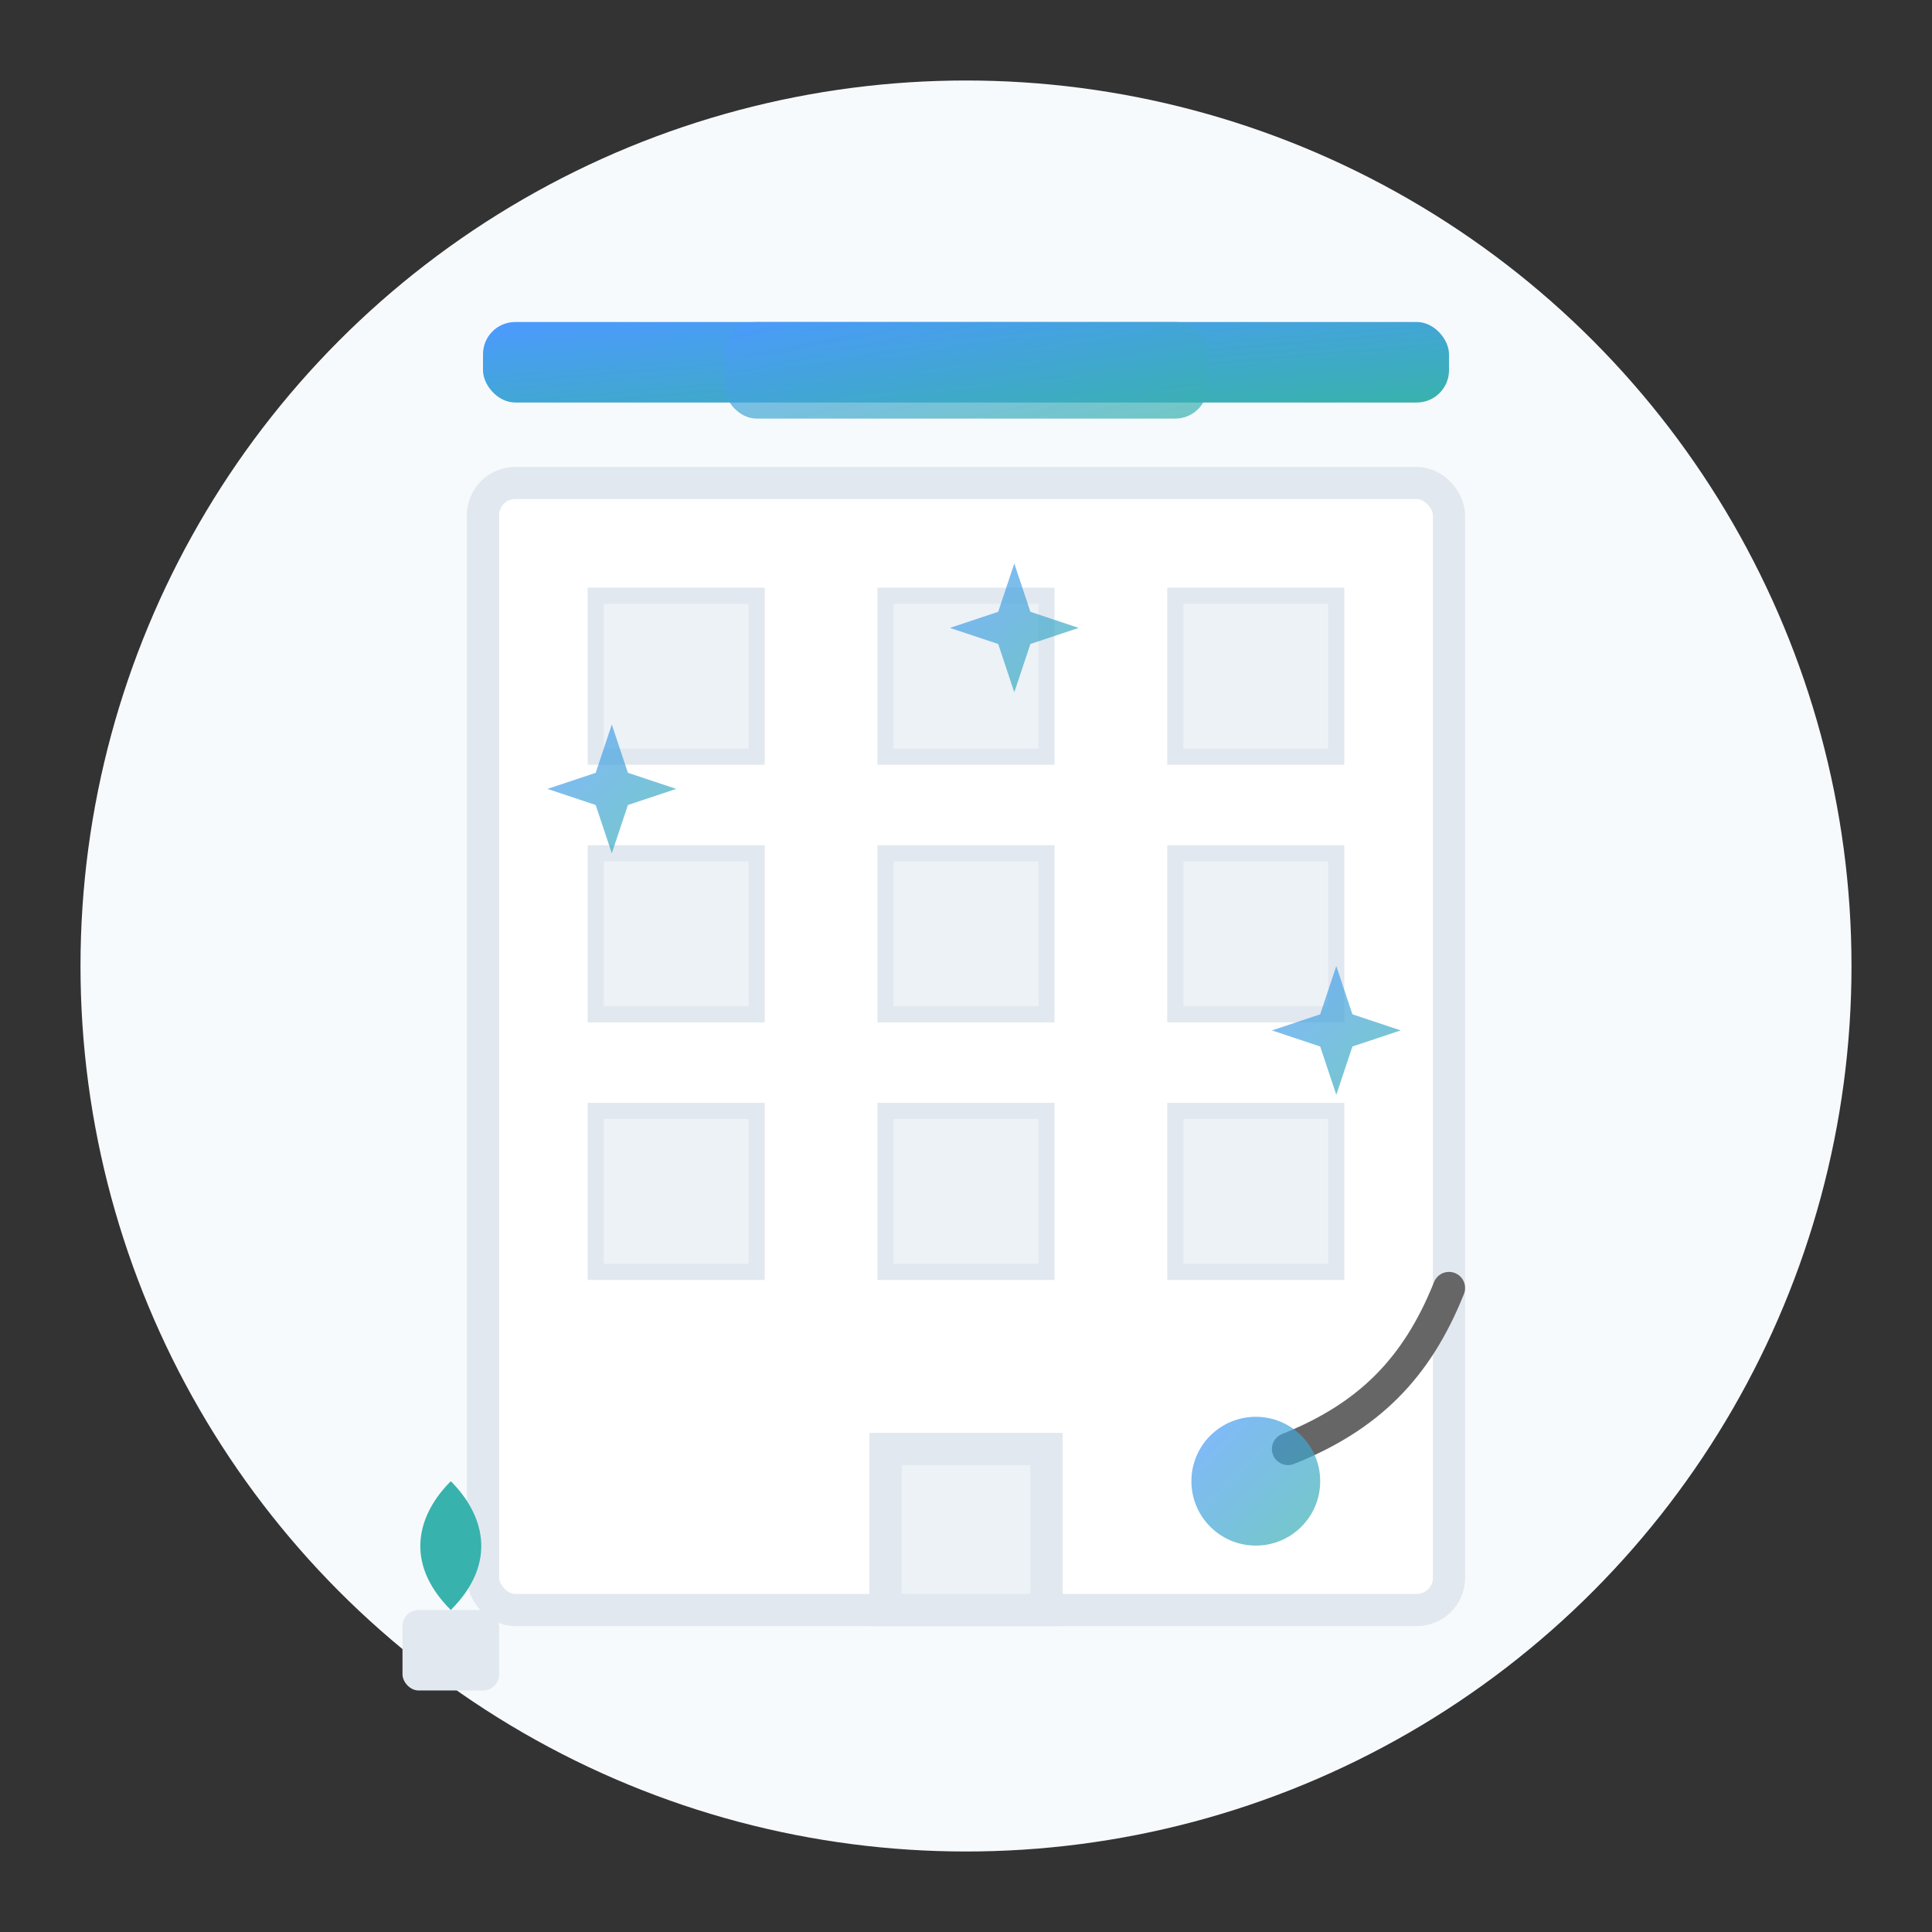
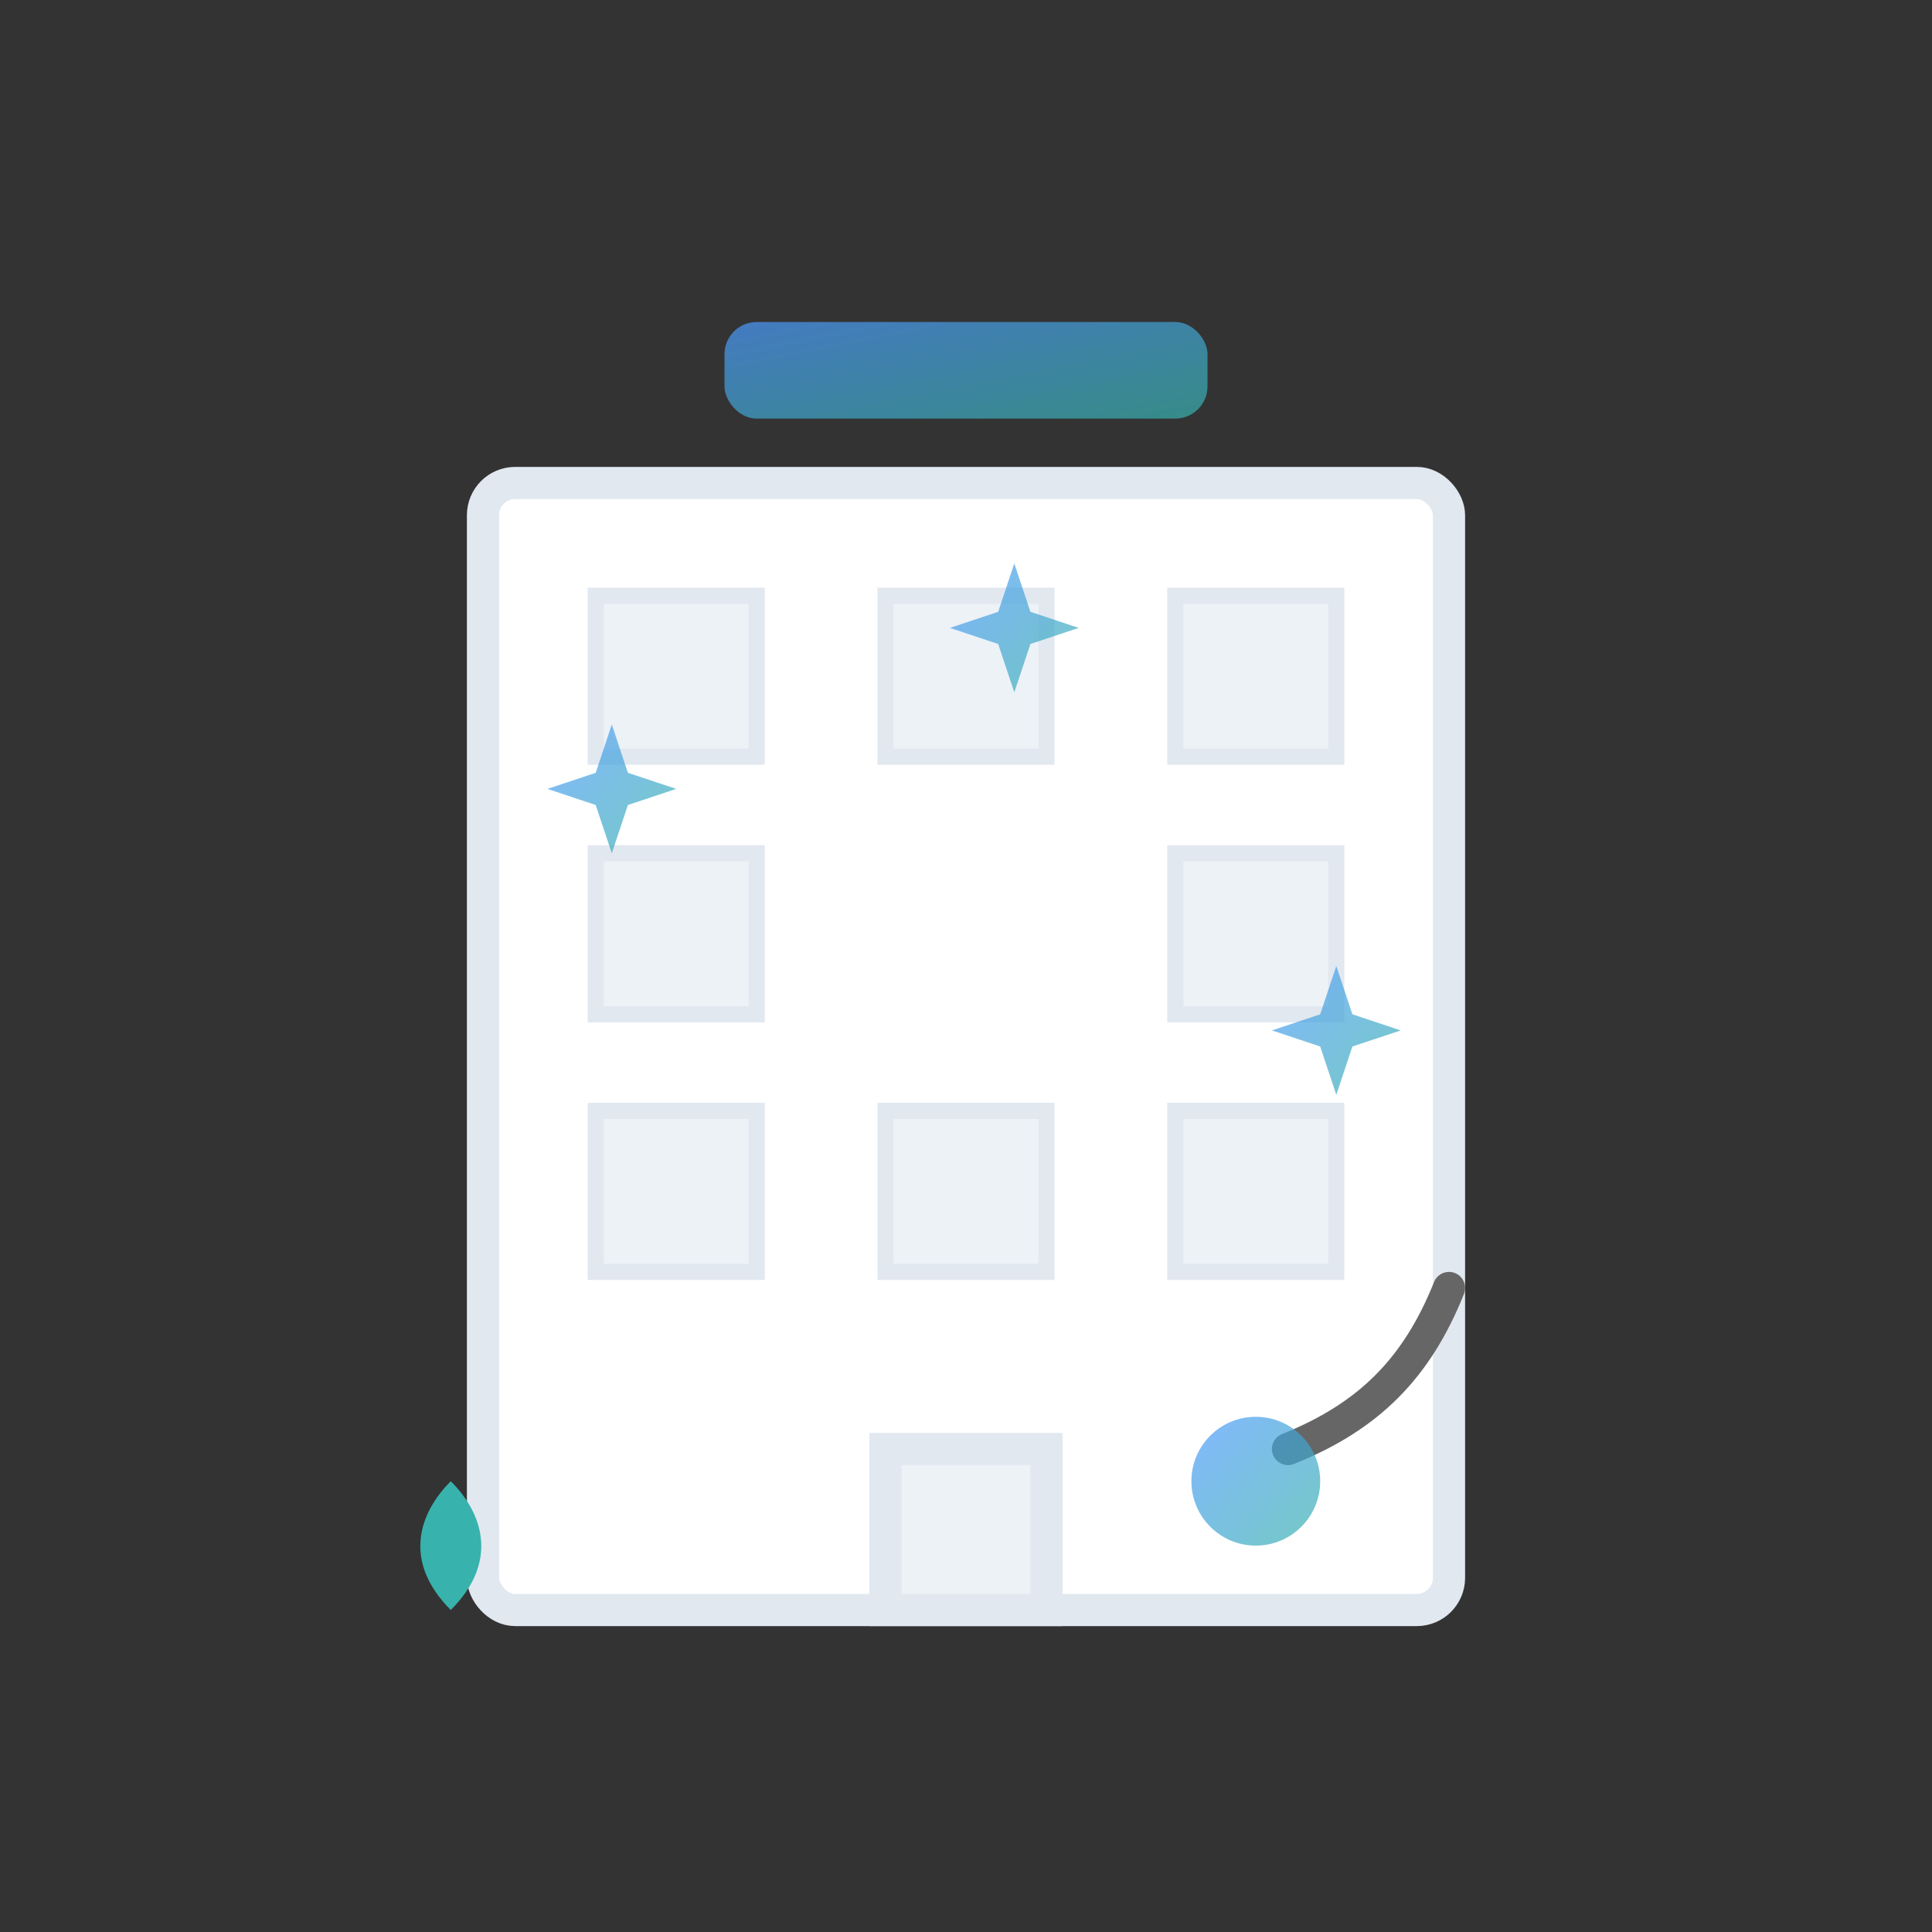
<svg xmlns="http://www.w3.org/2000/svg" width="120" height="120" viewBox="0 0 120 120">
  <rect x="0" y="0" width="120" height="120" fill="#333333" stroke="none" />
  <defs>
    <linearGradient id="service2-gradient" x1="0%" y1="0%" x2="100%" y2="100%">
      <stop offset="0%" stop-color="#4c9aff" />
      <stop offset="100%" stop-color="#38b2ac" />
    </linearGradient>
  </defs>
-   <circle cx="60" cy="60" r="55" fill="#f7fafc" />
  <g transform="translate(20, 15)">
    <rect x="10" y="15" width="60" height="70" fill="white" stroke="#e2e8f0" stroke-width="2" rx="2" />
    <rect x="17" y="22" width="10" height="10" fill="#edf2f7" stroke="#e2e8f0" stroke-width="1" />
    <rect x="35" y="22" width="10" height="10" fill="#edf2f7" stroke="#e2e8f0" stroke-width="1" />
    <rect x="53" y="22" width="10" height="10" fill="#edf2f7" stroke="#e2e8f0" stroke-width="1" />
    <rect x="17" y="38" width="10" height="10" fill="#edf2f7" stroke="#e2e8f0" stroke-width="1" />
-     <rect x="35" y="38" width="10" height="10" fill="#edf2f7" stroke="#e2e8f0" stroke-width="1" />
    <rect x="53" y="38" width="10" height="10" fill="#edf2f7" stroke="#e2e8f0" stroke-width="1" />
    <rect x="17" y="54" width="10" height="10" fill="#edf2f7" stroke="#e2e8f0" stroke-width="1" />
    <rect x="35" y="54" width="10" height="10" fill="#edf2f7" stroke="#e2e8f0" stroke-width="1" />
    <rect x="53" y="54" width="10" height="10" fill="#edf2f7" stroke="#e2e8f0" stroke-width="1" />
    <rect x="35" y="75" width="10" height="10" fill="#edf2f7" stroke="#e2e8f0" stroke-width="2" />
    <g transform="translate(40, 5)">
-       <rect x="-30" y="0" width="60" height="5" fill="url(#service2-gradient)" rx="2" />
-     </g>
+       </g>
    <g transform="translate(15, 30)">
      <path d="M3 0 L4 3 L7 4 L4 5 L3 8 L2 5 L-1 4 L2 3 Z" fill="url(#service2-gradient)" opacity="0.7" />
    </g>
    <g transform="translate(40, 20)">
      <path d="M3 0 L4 3 L7 4 L4 5 L3 8 L2 5 L-1 4 L2 3 Z" fill="url(#service2-gradient)" opacity="0.7" />
    </g>
    <g transform="translate(60, 45)">
      <path d="M3 0 L4 3 L7 4 L4 5 L3 8 L2 5 L-1 4 L2 3 Z" fill="url(#service2-gradient)" opacity="0.7" />
    </g>
    <g transform="translate(70, 65)">
      <path d="M0 0 C -2 5, -5 8, -10 10" fill="none" stroke="#666" stroke-width="2" stroke-linecap="round" />
      <circle cx="-12" cy="12" r="4" fill="url(#service2-gradient)" opacity="0.7" />
    </g>
    <g transform="translate(5, 85)">
-       <rect x="0" y="0" width="6" height="5" fill="#e2e8f0" rx="1" />
      <path d="M3 0 C 0 -3, 1 -6, 3 -8 C 5 -6, 6 -3, 3 0" fill="#38b2ac" />
    </g>
    <g transform="translate(25, 5)">
      <rect x="0" y="0" width="30" height="6" fill="url(#service2-gradient)" opacity="0.7" rx="2" />
    </g>
  </g>
</svg>